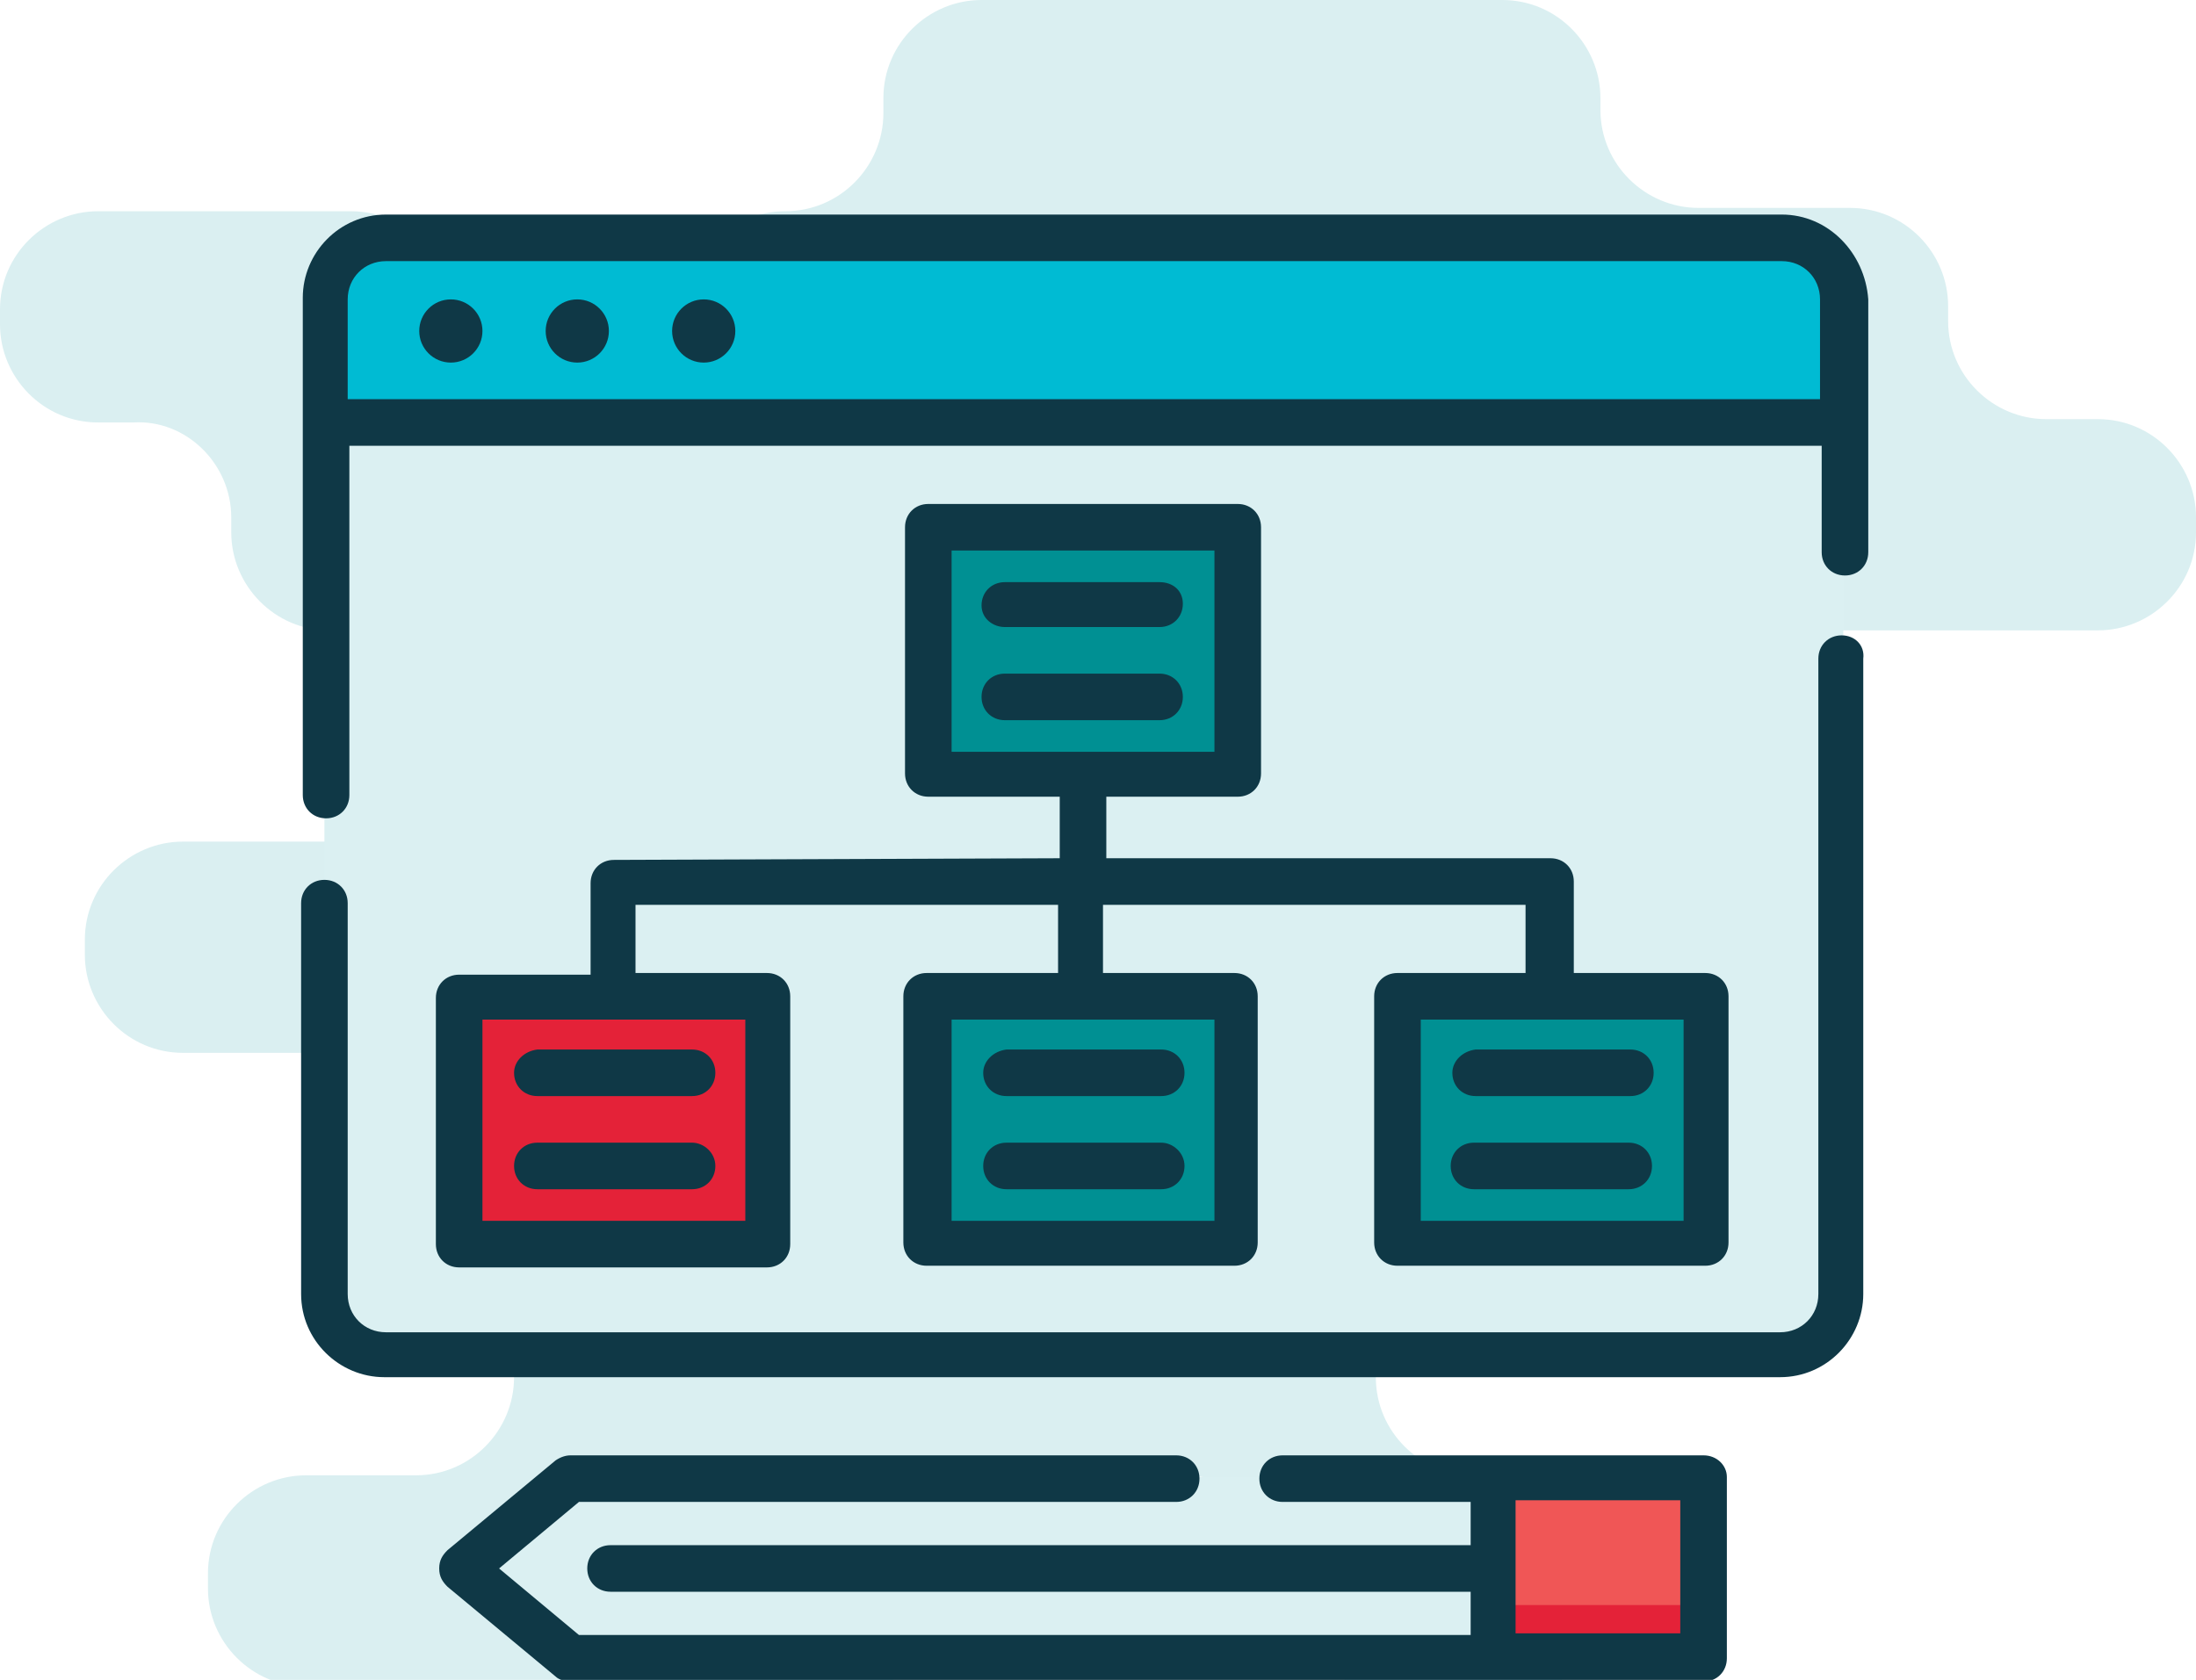
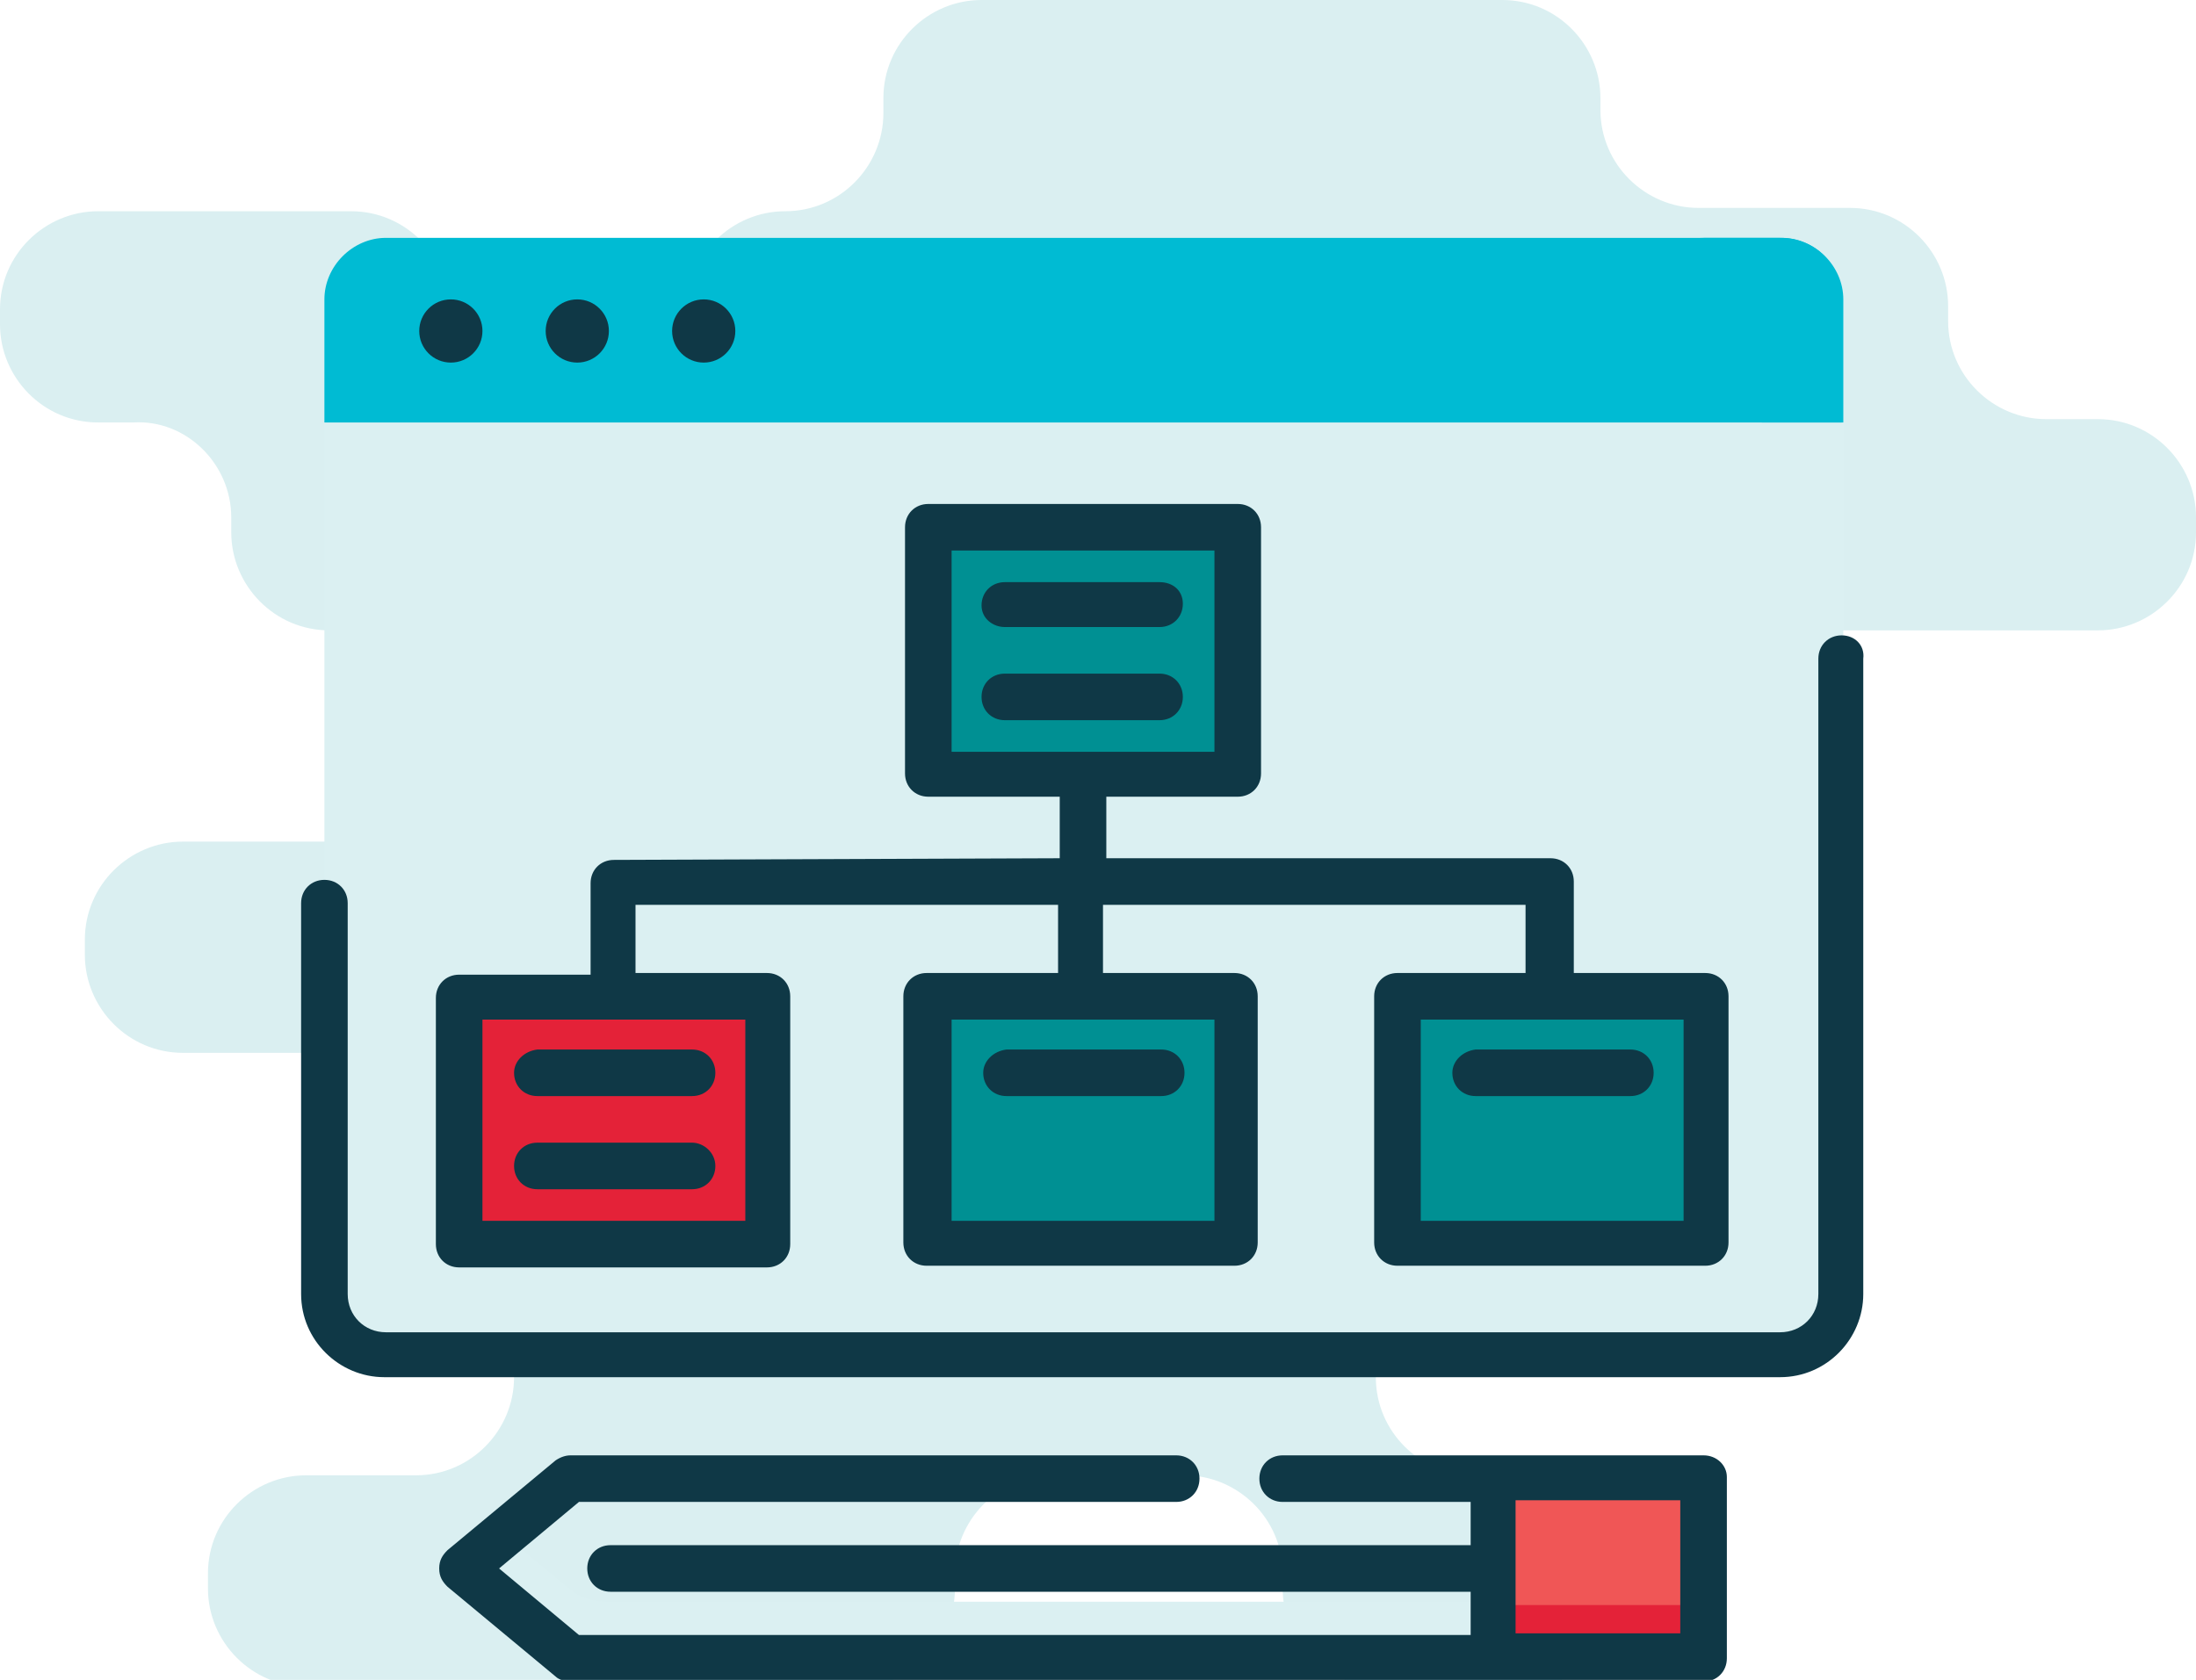
<svg xmlns="http://www.w3.org/2000/svg" version="1.1" id="Слой_1" x="0px" y="0px" viewBox="0 0 132 101" style="enable-background:new 0 0 132 101;" xml:space="preserve">
  <style type="text/css">
	.st0{fill:#DAEFF1;}
	.st1{fill:#DBF0F2;}
	.st2{fill:#00BBD3;}
	.st3{fill:#009093;}
	.st4{fill:#E42238;}
	.st5{fill:#F05656;}
	.st6{fill:#0F3846;}
</style>
  <g>
    <path class="st0" d="M13.9,31.1V32c0,3.2,2.6,5.9,5.9,5.9h13.4c3.2,0,5.9,2.6,5.9,5.9v0.9c0,3.2-2.6,5.9-5.9,5.9H11   c-3.2,0-5.9,2.6-5.9,5.9v0.9c0,3.2,2.6,5.9,5.9,5.9h26.8c3.2,0,5.9,2.6,5.9,5.9v0.9c0,3.2-2.6,5.9-5.9,5.9h-1   c-3.2,0-5.9,2.6-5.9,5.9v0.9c0,3.2-2.6,5.9-5.9,5.9h-6.6c-3.2,0-5.9,2.6-5.9,5.9v0.9c0,3.2,2.6,5.9,5.9,5.9h33.1   c3.2,0,5.9-2.6,5.9-5.9v-0.9c0-3.2,2.6-5.9,5.9-5.9h7.9c3.2,0,5.9,2.6,5.9,5.9v0.9c0,3.2,2.6,5.9,5.9,5.9h8.7   c3.2,0,5.9-2.6,5.9-5.9v-0.9c0-3.2-2.6-5.9-5.9-5.9h-3.1c-3.2,0-5.9-2.6-5.9-5.9v-0.9c0-3.2-2.6-5.9-5.9-5.9h0.6   c-3.2,0-5.9-2.6-5.9-5.9v-0.9c0-3.2,2.6-5.9,5.9-5.9h18.7c3.2,0,5.9-2.6,5.9-5.9v-0.9c0-3.2-2.6-5.9-5.9-5.9h-0.3   c-3.2,0-5.9-2.6-5.9-5.9v-0.9c0-3.2,2.6-5.9,5.9-5.9h30.3c3.2,0,5.9-2.6,5.9-5.9v-0.9c0-3.2-2.6-5.9-5.9-5.9H123   c-3.2,0-5.9-2.6-5.9-5.9v-0.9c0-3.2-2.6-5.9-5.9-5.9h-9.1c-3.2,0-5.9-2.6-5.9-5.9V5.9c0-3.2-2.6-5.9-5.9-5.9L59,0   c-3.2,0-5.9,2.6-5.9,5.9v0.9c0,3.2-2.6,5.9-5.9,5.9h0c-3.2,0-5.9,2.6-5.9,5.9v0.9c0,3.2-2.6,5.9-5.9,5.9h-2.5   c-3.2,0-5.9-2.6-5.9-5.9v-0.9c0-3.2-2.6-5.9-5.9-5.9H5.9c-3.2,0-5.9,2.6-5.9,5.9l0,0.9c0,3.2,2.6,5.9,5.9,5.9H8   C11.2,25.2,13.9,27.9,13.9,31.1z" />
    <g>
      <path class="st1" d="M107.1,81.4H23.2c-2,0-3.7-1.7-3.7-3.7V18c0-2,1.7-3.7,3.7-3.7h83.9c2,0,3.7,1.7,3.7,3.7v59.8    C110.7,79.8,109.1,81.4,107.1,81.4L107.1,81.4z" />
-       <path class="st1" d="M107,14.3h-4.8c2.1,0,3.7,1.7,3.7,3.7v59.7c0,2.1-1.7,3.7-3.7,3.7h4.8c2.1,0,3.7-1.7,3.7-3.7V18    C110.7,15.9,109.1,14.3,107,14.3z" />
      <path class="st2" d="M110.7,25.4H19.5V18c0-2,1.7-3.7,3.7-3.7h83.9c2,0,3.7,1.7,3.7,3.7V25.4z" />
      <path class="st2" d="M107,14.3h-4.8c2.1,0,3.7,1.7,3.7,3.7v7.4h4.8V18C110.7,15.9,109.1,14.3,107,14.3z" />
      <g>
        <path class="st3" d="M55.8,31.7h18.5v14.8H55.8V31.7z" />
        <path class="st3" d="M55.8,59.9h18.5v14.8H55.8V59.9z" />
        <path class="st4" d="M27.6,59.9h18.5v14.8H27.6C27.6,74.8,27.6,59.9,27.6,59.9z" />
        <path class="st3" d="M102.6,74.8H84V59.9h18.5L102.6,74.8L102.6,74.8z" />
      </g>
-       <path class="st1" d="M89.8,99.6H34.3l-6.5-5.4l6.5-5.4h55.4V99.6z" />
      <path class="st1" d="M27.8,94.2l2.4-2l4,3.3c0.7,0.6,1.5,0.8,2.4,0.8h53.2v3.2H34.3L27.8,94.2z" />
      <path class="st5" d="M89.8,88.8h12.6v10.8H89.8L89.8,88.8L89.8,88.8z" />
      <path class="st4" d="M89.8,96.5h12.6v3.2H89.8L89.8,96.5L89.8,96.5z" />
      <circle class="st6" cx="27.1" cy="19.9" r="1.9" />
      <circle class="st6" cx="34.7" cy="19.9" r="1.9" />
      <circle class="st6" cx="42.3" cy="19.9" r="1.9" />
-       <path class="st6" d="M107.1,12.9H23.2c-2.8,0-5,2.3-5,5v29.9c0,0.8,0.6,1.4,1.4,1.4c0.8,0,1.4-0.6,1.4-1.4V26.8h88.5v6.4    c0,0.8,0.6,1.4,1.4,1.4c0.8,0,1.4-0.6,1.4-1.4V18C112.1,15.2,109.9,12.9,107.1,12.9z M20.9,24V18c0-1.3,1-2.3,2.3-2.3h83.9    c1.3,0,2.3,1,2.3,2.3V24H20.9z" />
      <path class="st6" d="M110.7,38.2c-0.8,0-1.4,0.6-1.4,1.4v38.2c0,1.3-1,2.3-2.3,2.3H23.2c-1.3,0-2.3-1-2.3-2.3V54.3    c0-0.8-0.6-1.4-1.4-1.4c-0.8,0-1.4,0.6-1.4,1.4v23.5c0,2.8,2.3,5,5,5h83.9c2.8,0,5-2.3,5-5V39.6C112.1,38.8,111.5,38.2,110.7,38.2    z" />
      <path class="st6" d="M60.4,37.7h9.3c0.8,0,1.4-0.6,1.4-1.4S70.5,35,69.7,35h-9.3c-0.8,0-1.4,0.6-1.4,1.4S59.7,37.7,60.4,37.7z" />
      <path class="st6" d="M71.1,41.9c0-0.8-0.6-1.4-1.4-1.4h-9.3c-0.8,0-1.4,0.6-1.4,1.4s0.6,1.4,1.4,1.4h9.3    C70.5,43.3,71.1,42.7,71.1,41.9z" />
      <path class="st6" d="M102.4,87.5H77.1c-0.8,0-1.4,0.6-1.4,1.4s0.6,1.4,1.4,1.4h11.3v2.6H36.7c-0.8,0-1.4,0.6-1.4,1.4    c0,0.8,0.6,1.4,1.4,1.4h51.7v2.6H34.8l-4.8-4l4.8-4h35.9c0.8,0,1.4-0.6,1.4-1.4s-0.6-1.4-1.4-1.4H34.3c-0.3,0-0.6,0.1-0.9,0.3    l-6.5,5.4c-0.3,0.3-0.5,0.6-0.5,1.1s0.2,0.8,0.5,1.1l6.5,5.4c0.2,0.2,0.6,0.3,0.9,0.3h68.1c0.8,0,1.4-0.6,1.4-1.4V88.8    C103.8,88.1,103.2,87.5,102.4,87.5L102.4,87.5z M101,98.2h-9.9v-8h9.9V98.2z" />
      <path class="st6" d="M36.9,51.7c-0.8,0-1.4,0.6-1.4,1.4v5.5h-7.9c-0.8,0-1.4,0.6-1.4,1.4v14.8c0,0.8,0.6,1.4,1.4,1.4h18.5    c0.8,0,1.4-0.6,1.4-1.4V59.9c0-0.8-0.6-1.4-1.4-1.4h-7.9v-4.1h25.4v4.1h-7.9c-0.8,0-1.4,0.6-1.4,1.4v14.8c0,0.8,0.6,1.4,1.4,1.4    h18.5c0.8,0,1.4-0.6,1.4-1.4V59.9c0-0.8-0.6-1.4-1.4-1.4h-7.9v-4.1h25.4v4.1H84c-0.8,0-1.4,0.6-1.4,1.4v14.8    c0,0.8,0.6,1.4,1.4,1.4h18.5c0.8,0,1.4-0.6,1.4-1.4V59.9c0-0.8-0.6-1.4-1.4-1.4h-7.9v-5.5c0-0.8-0.6-1.4-1.4-1.4H66.5v-3.7h7.9    c0.8,0,1.4-0.6,1.4-1.4V31.7c0-0.8-0.6-1.4-1.4-1.4H55.8c-0.8,0-1.4,0.6-1.4,1.4v14.8c0,0.8,0.6,1.4,1.4,1.4h7.9v3.7L36.9,51.7z     M44.8,73.4H29V61.3h15.8V73.4z M73,73.4H57.2V61.3H73V73.4z M101.2,73.4H85.4V61.3h15.8V73.4z M57.2,33.1H73v12.1H57.2V33.1z" />
      <path class="st6" d="M87.3,64.5c0,0.8,0.6,1.4,1.4,1.4h9.3c0.8,0,1.4-0.6,1.4-1.4c0-0.8-0.6-1.4-1.4-1.4h-9.3    C87.9,63.2,87.3,63.8,87.3,64.5z" />
-       <path class="st6" d="M97.9,68.7h-9.3c-0.8,0-1.4,0.6-1.4,1.4s0.6,1.4,1.4,1.4h9.3c0.8,0,1.4-0.6,1.4-1.4S98.7,68.7,97.9,68.7z" />
      <path class="st6" d="M59.1,64.5c0,0.8,0.6,1.4,1.4,1.4h9.3c0.8,0,1.4-0.6,1.4-1.4c0-0.8-0.6-1.4-1.4-1.4h-9.3    C59.7,63.2,59.1,63.8,59.1,64.5z" />
-       <path class="st6" d="M69.8,68.7h-9.3c-0.8,0-1.4,0.6-1.4,1.4s0.6,1.4,1.4,1.4h9.3c0.8,0,1.4-0.6,1.4-1.4S70.5,68.7,69.8,68.7z" />
      <path class="st6" d="M30.9,64.5c0,0.8,0.6,1.4,1.4,1.4h9.3c0.8,0,1.4-0.6,1.4-1.4c0-0.8-0.6-1.4-1.4-1.4h-9.3    C31.5,63.2,30.9,63.8,30.9,64.5z" />
      <path class="st6" d="M41.6,68.7h-9.3c-0.8,0-1.4,0.6-1.4,1.4s0.6,1.4,1.4,1.4h9.3c0.8,0,1.4-0.6,1.4-1.4S42.3,68.7,41.6,68.7z" />
    </g>
  </g>
</svg>